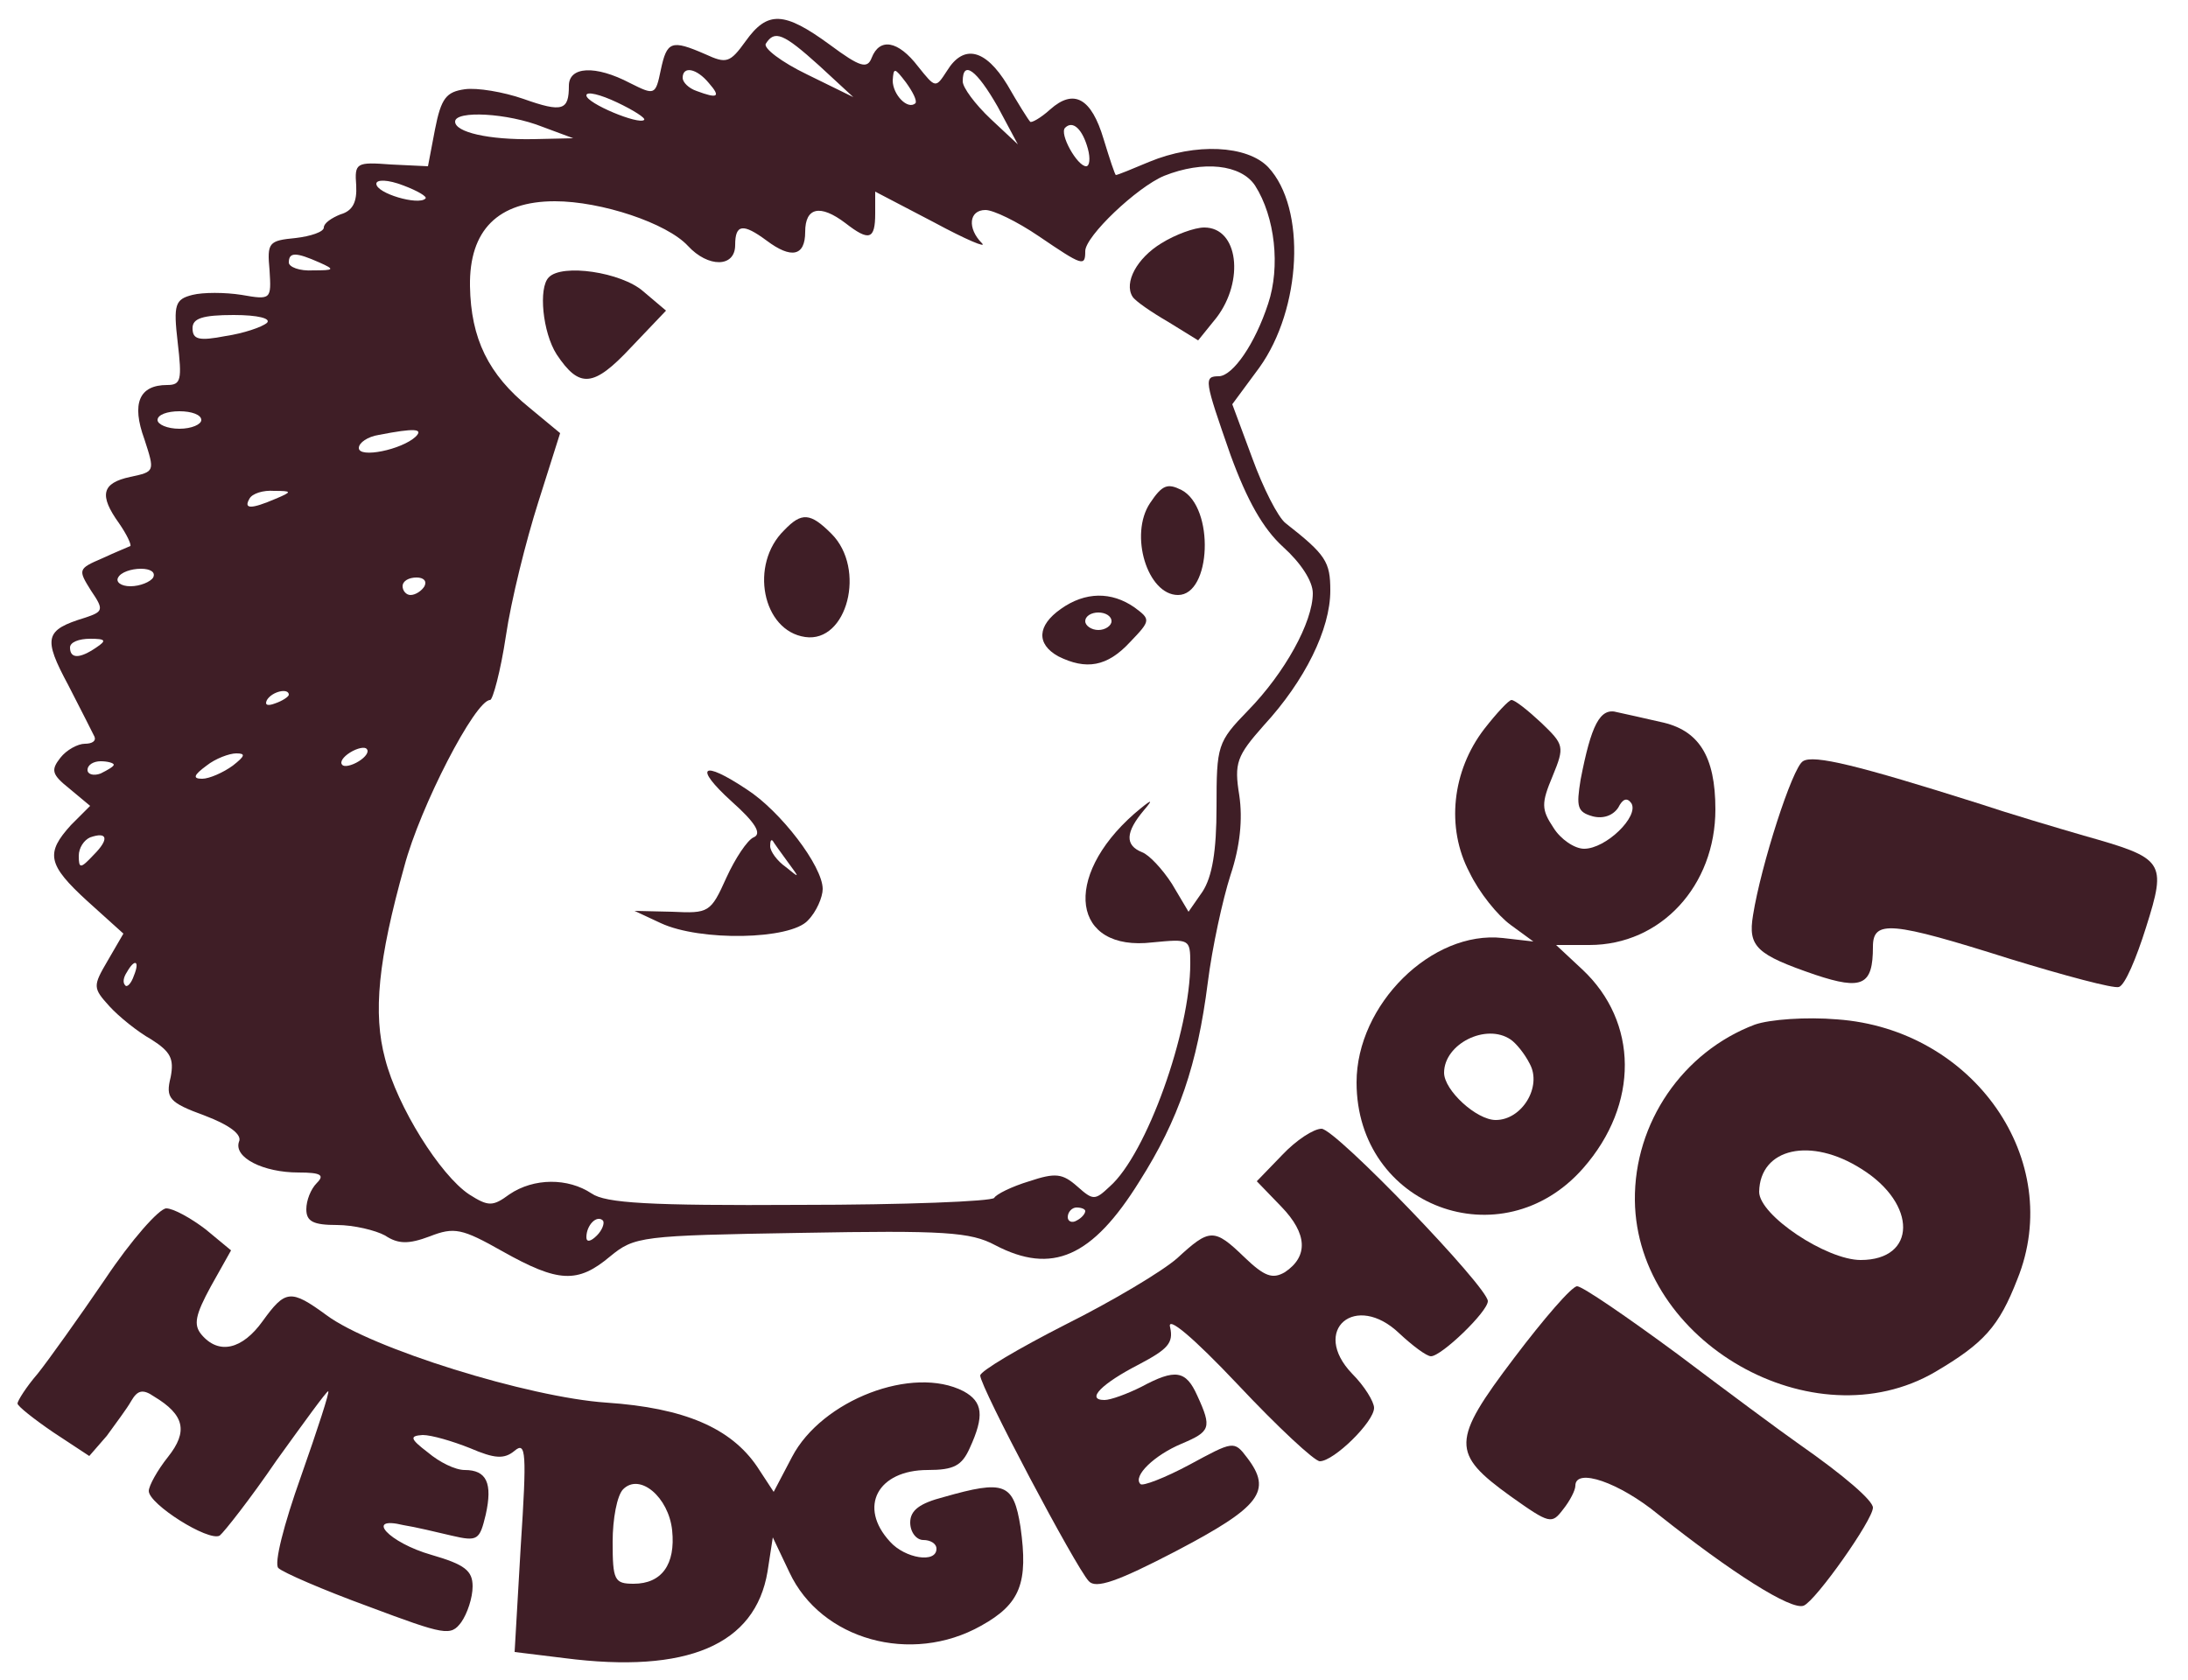
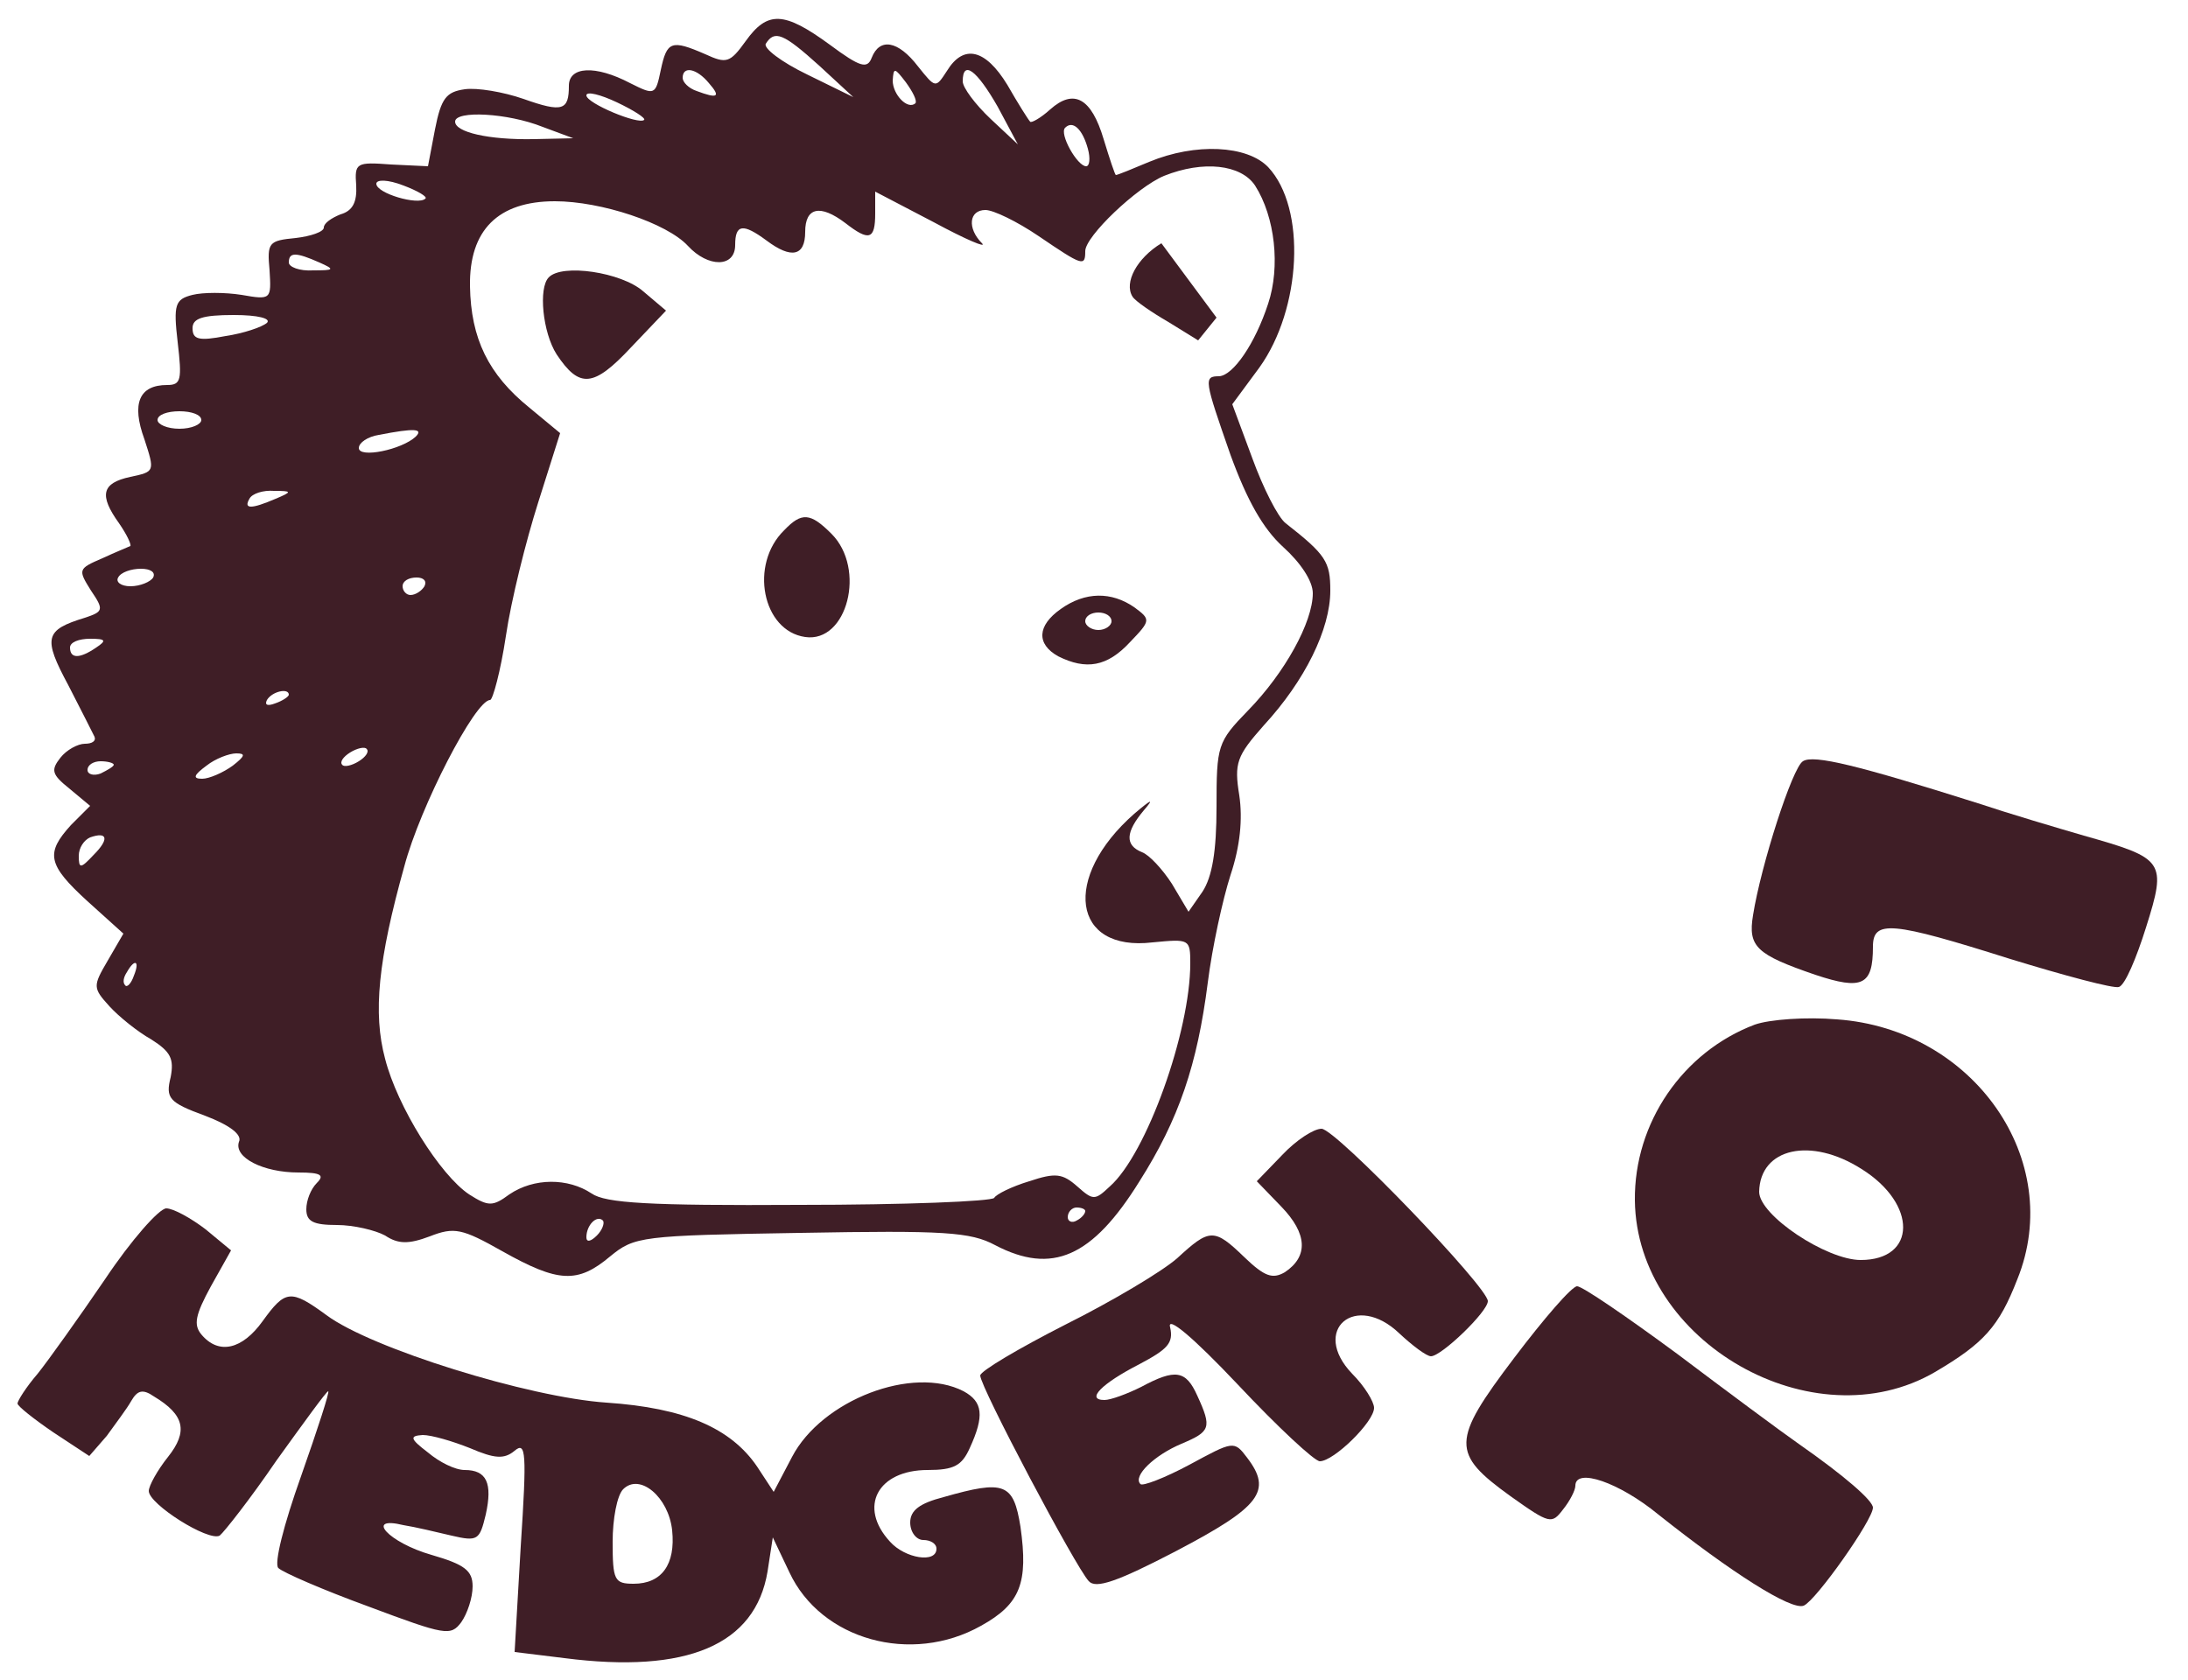
<svg xmlns="http://www.w3.org/2000/svg" version="1.0" width="250" height="192" preserveAspectRatio="xMidYMid meet">
-   <rect id="backgroundrect" width="100%" height="100%" x="0" y="0" fill="none" stroke="none" />
  <g class="currentLayer" style="">
    <title>Layer 1</title>
    <g transform="translate(0,192) scale(0.1,-0.1) " fill="#3f1e26" stroke="none" id="svg_1" class="" fill-opacity="1">
      <path d="M852 1873 c-18 -25 -22 -26 -46 -15 -39 17 -44 15 -51 -18 -6 -29 -7 -29 -35 -15 -40 21 -70 19 -70 -3 0 -28 -7 -31 -52 -15 -23 8 -53 13 -67 11 -21 -3 -27 -10 -34 -46 l-8 -42 -42 2 c-40 3 -42 2 -40 -24 1 -19 -4 -29 -18 -33 -10 -4 -19 -10 -19 -15 0 -5 -15 -10 -32 -12 -31 -3 -33 -5 -30 -37 2 -33 2 -34 -32 -28 -19 3 -44 3 -56 0 -20 -5 -22 -11 -17 -54 5 -43 4 -49 -12 -49 -32 0 -41 -21 -26 -62 12 -37 12 -37 -16 -43 -33 -7 -36 -21 -13 -53 9 -13 14 -24 13 -26 -2 -1 -17 -7 -32 -14 -28 -12 -28 -13 -13 -37 15 -22 14 -24 -7 -31 -46 -14 -48 -23 -19 -77 15 -29 28 -55 30 -59 2 -5 -3 -8 -11 -8 -8 0 -21 -7 -28 -16 -11 -14 -10 -19 10 -35 l24 -20 -22 -22 c-29 -32 -27 -45 19 -87 l41 -37 -18 -31 c-17 -29 -17 -31 2 -52 11 -12 32 -29 48 -38 22 -14 26 -22 22 -43 -6 -24 -2 -29 39 -44 29 -11 43 -22 39 -30 -6 -18 28 -35 68 -35 26 0 30 -3 21 -12 -7 -7 -12 -20 -12 -30 0 -14 8 -18 35 -18 19 0 44 -6 55 -12 15 -10 27 -10 51 -1 28 11 37 9 83 -17 64 -36 86 -37 123 -6 28 23 35 24 218 27 164 3 194 1 222 -14 65 -34 111 -14 165 73 45 71 66 133 78 227 5 40 17 95 26 123 11 33 14 64 10 91 -6 37 -3 45 28 80 47 51 76 110 76 154 0 33 -5 41 -51 77 -9 7 -26 41 -38 74 l-23 62 31 42 c48 67 54 182 10 229 -24 25 -83 28 -136 6 -19 -8 -36 -15 -38 -15 -1 0 -7 18 -14 41 -14 47 -34 58 -61 34 -11 -10 -22 -16 -23 -14 -2 2 -14 21 -26 42 -25 41 -50 47 -69 16 -13 -20 -13 -20 -33 5 -23 30 -44 33 -53 10 -5 -13 -13 -11 -48 15 -52 38 -71 39 -96 4z m84 -28 l39 -36 -53 26 c-29 14 -50 30 -47 35 10 16 20 12 61 -25z m-126 -20 c14 -16 10 -18 -14 -9 -9 3 -16 10 -16 15 0 14 16 11 30 -6z m236 -23 c-9 -8 -26 10 -26 26 1 15 2 15 15 -2 8 -11 13 -21 11 -24z m94 -4 l23 -43 -31 29 c-18 17 -32 36 -32 43 0 25 16 13 40 -29z m-404 -15 c-6 -6 -66 19 -66 28 0 5 16 1 35 -8 19 -9 33 -18 31 -20z m-116 -8 l35 -13 -45 -1 c-52 -1 -90 8 -90 20 0 13 60 10 100 -6z m623 -25 c3 -11 2 -20 -2 -20 -10 0 -31 37 -24 44 9 9 20 -2 26 -24z m191 -42 c23 -36 29 -93 15 -135 -15 -46 -40 -82 -56 -83 -18 0 -17 -4 13 -90 19 -52 37 -84 60 -105 20 -18 34 -39 34 -53 0 -33 -32 -91 -74 -134 -35 -36 -36 -40 -36 -110 0 -51 -5 -80 -16 -97 l-16 -23 -19 32 c-11 17 -26 33 -34 36 -20 8 -19 23 2 48 12 14 9 13 -11 -4 -83 -73 -71 -158 21 -147 42 4 43 4 43 -24 0 -78 -50 -218 -92 -255 -17 -16 -19 -16 -37 0 -17 15 -25 16 -55 6 -20 -6 -38 -15 -40 -19 -3 -4 -103 -8 -222 -8 -173 -1 -222 2 -238 13 -27 18 -66 18 -94 -1 -19 -14 -24 -14 -46 0 -33 22 -82 100 -96 155 -14 52 -8 113 22 220 18 68 81 190 98 190 3 0 12 33 18 73 6 41 23 109 37 153 l25 79 -35 29 c-47 38 -67 79 -68 139 -1 64 32 97 97 97 53 0 128 -25 152 -51 23 -25 54 -25 54 1 0 24 9 25 36 5 28 -21 44 -18 44 10 0 28 17 32 46 10 27 -21 34 -19 34 11 l0 25 67 -35 c37 -20 61 -30 55 -24 -17 17 -15 38 4 38 9 0 36 -13 61 -30 50 -34 53 -35 53 -17 0 17 59 73 90 86 45 18 88 13 104 -11z m-948 -15 c-8 -8 -56 6 -56 17 0 5 13 5 31 -2 16 -6 28 -13 25 -15z m-121 -73 c18 -8 17 -9 -7 -9 -16 -1 -28 4 -28 9 0 12 8 12 35 0z m-60 -69 c-6 -5 -27 -12 -47 -15 -31 -6 -38 -4 -38 9 0 11 11 15 47 15 28 0 43 -4 38 -9z m-75 -111 c0 -5 -11 -10 -25 -10 -14 0 -25 5 -25 10 0 6 11 10 25 10 14 0 25 -4 25 -10z m245 -19 c-16 -15 -65 -25 -65 -13 0 6 10 13 23 15 41 8 51 7 42 -2z m-160 -71 c-28 -12 -37 -12 -30 0 3 6 16 10 28 9 21 0 21 -1 2 -9z m-140 -90 c-3 -5 -15 -10 -26 -10 -11 0 -17 5 -14 10 3 6 15 10 26 10 11 0 17 -4 14 -10z m310 -10 c-3 -5 -10 -10 -16 -10 -5 0 -9 5 -9 10 0 6 7 10 16 10 8 0 12 -4 9 -10z m-375 -70 c-19 -13 -30 -13 -30 0 0 6 10 10 23 10 18 0 19 -2 7 -10z m220 -54 c0 -2 -7 -7 -16 -10 -8 -3 -12 -2 -9 4 6 10 25 14 25 6z m80 -76 c-8 -5 -17 -7 -19 -4 -3 3 1 9 9 14 8 5 17 7 19 4 3 -3 -1 -9 -9 -14z m-144 -5 c-11 -8 -27 -15 -35 -15 -11 0 -10 4 5 15 10 8 26 14 34 14 11 0 10 -3 -4 -14z m-136 1 c0 -2 -7 -6 -15 -10 -8 -3 -15 -1 -15 4 0 6 7 10 15 10 8 0 15 -2 15 -4z m-23 -103 c-15 -16 -17 -16 -17 -1 0 9 6 18 13 21 20 7 22 -2 4 -20z m46 -138 c-3 -9 -8 -14 -10 -11 -3 3 -2 9 2 15 9 16 15 13 8 -4z m1087 -269 c0 -3 -4 -8 -10 -11 -5 -3 -10 -1 -10 4 0 6 5 11 10 11 6 0 10 -2 10 -4z m-558 -28 c-7 -7 -12 -8 -12 -2 0 14 12 26 19 19 2 -3 -1 -11 -7 -17z" id="svg_2" fill="#3f1e26" fill-opacity="1" />
-       <path d="M1327 1642 c-28 -17 -43 -45 -33 -61 3 -5 22 -18 41 -29 l34 -21 21 26 c32 42 25 103 -14 103 -11 0 -33 -8 -49 -18z" id="svg_3" fill="#3f1e26" fill-opacity="1" />
+       <path d="M1327 1642 c-28 -17 -43 -45 -33 -61 3 -5 22 -18 41 -29 l34 -21 21 26 z" id="svg_3" fill="#3f1e26" fill-opacity="1" />
      <path d="M627 1603 c-12 -12 -7 -63 9 -88 26 -39 42 -38 85 8 l40 42 -26 22 c-25 22 -93 32 -108 16z" id="svg_4" fill="#3f1e26" fill-opacity="1" />
-       <path d="M1314 1345 c-24 -36 -3 -105 32 -105 38 0 42 100 4 120 -16 8 -22 6 -36 -15z" id="svg_5" fill="#3f1e26" fill-opacity="1" />
      <path d="M896 1314 c-40 -39 -25 -115 24 -122 48 -7 70 78 30 118 -24 24 -34 25 -54 4z" id="svg_6" fill="#3f1e26" fill-opacity="1" />
      <path d="M1212 1224 c-27 -19 -28 -40 -3 -54 32 -16 56 -12 82 16 24 25 24 26 5 40 -26 18 -56 18 -84 -2z m58 -14 c0 -5 -7 -10 -15 -10 -8 0 -15 5 -15 10 0 6 7 10 15 10 8 0 15 -4 15 -10z" id="svg_7" fill="#3f1e26" fill-opacity="1" />
-       <path d="M836 1004 c27 -24 35 -37 25 -41 -7 -3 -21 -24 -31 -46 -18 -40 -20 -41 -62 -39 l-43 1 30 -14 c45 -21 148 -19 168 3 10 10 17 27 17 36 0 26 -48 89 -87 114 -51 34 -61 26 -17 -14z m64 -69 c14 -19 14 -19 -2 -6 -10 7 -18 18 -18 24 0 6 1 8 3 6 1 -2 9 -13 17 -24z" id="svg_8" fill="#3f1e26" fill-opacity="1" />
-       <path d="M1696 1087 c-37 -48 -44 -113 -17 -164 11 -23 32 -49 47 -60 l26 -19 -35 4 c-81 9 -167 -76 -167 -165 0 -142 166 -204 259 -98 64 73 63 167 -1 227 l-30 28 38 0 c82 0 144 68 144 155 0 61 -19 91 -63 100 -17 4 -40 9 -49 11 -20 6 -30 -15 -42 -77 -5 -31 -4 -37 14 -42 12 -3 23 1 29 10 5 10 10 12 15 5 9 -15 -29 -52 -54 -52 -11 0 -27 11 -35 24 -14 21 -14 28 -1 59 14 34 13 36 -13 61 -15 14 -30 26 -34 26 -3 0 -17 -15 -31 -33z m30 -355 c6 -4 16 -16 22 -28 14 -26 -9 -64 -39 -64 -22 0 -59 34 -59 54 0 33 48 57 76 38z" id="svg_9" fill="#3f1e26" fill-opacity="1" />
      <path d="M2060 1050 c-12 -7 -48 -119 -57 -176 -6 -36 4 -45 71 -68 54 -18 66 -12 66 32 0 31 21 29 157 -14 62 -19 118 -34 124 -32 7 2 20 33 31 68 24 76 21 79 -71 105 -31 9 -85 25 -121 37 -136 43 -188 56 -200 48z" id="svg_10" fill="#3f1e26" fill-opacity="1" />
      <path d="M2005 749 c-82 -31 -138 -112 -137 -201 2 -162 204 -277 343 -196 56 33 73 52 94 106 55 136 -50 286 -206 297 -35 3 -77 0 -94 -6z m122 -165 c64 -40 63 -104 -1 -104 -39 0 -116 51 -116 78 1 50 59 63 117 26z" id="svg_11" fill="#3f1e26" fill-opacity="1" />
      <path d="M1465 600 l-29 -30 28 -29 c30 -31 31 -57 4 -75 -14 -8 -23 -5 -46 17 -35 34 -40 33 -77 -1 -17 -15 -74 -49 -128 -76 -53 -27 -97 -53 -97 -58 0 -13 109 -219 124 -235 8 -9 32 -1 101 35 95 50 109 68 80 106 -15 20 -16 19 -66 -8 -28 -15 -54 -25 -56 -22 -9 9 16 33 47 46 33 14 35 18 18 55 -13 29 -25 31 -64 10 -16 -8 -35 -15 -42 -15 -22 0 -3 19 40 41 32 17 39 24 35 42 -4 14 26 -11 77 -65 46 -49 88 -88 94 -88 16 0 62 45 62 61 0 7 -11 25 -25 39 -48 50 4 94 54 46 15 -14 31 -26 36 -26 12 0 65 51 65 63 0 16 -174 197 -190 197 -9 0 -29 -13 -45 -30z" id="svg_12" fill="#3f1e26" fill-opacity="1" />
      <path d="M120 458 c-30 -44 -65 -93 -77 -108 -13 -15 -23 -31 -23 -34 0 -3 19 -18 41 -33 l41 -27 20 23 c10 14 23 31 28 40 7 12 13 14 26 5 35 -21 39 -40 16 -69 -12 -15 -22 -33 -22 -39 0 -15 68 -58 81 -51 5 4 35 42 65 86 31 43 57 79 59 79 2 0 -12 -43 -31 -97 -20 -56 -31 -100 -26 -105 5 -5 51 -25 103 -44 88 -33 94 -34 106 -18 7 10 13 28 13 41 0 18 -9 25 -47 36 -49 14 -77 45 -32 34 13 -2 38 -8 55 -12 30 -7 32 -5 39 24 8 36 1 51 -24 51 -11 0 -29 9 -42 20 -21 16 -21 19 -6 20 10 0 34 -7 54 -15 28 -12 39 -13 51 -3 13 11 14 -2 7 -109 l-7 -121 57 -7 c140 -18 218 15 232 99 l6 39 19 -40 c36 -77 139 -106 219 -61 45 25 54 49 45 113 -8 50 -18 54 -88 34 -27 -7 -38 -15 -38 -29 0 -11 7 -20 15 -20 8 0 15 -4 15 -10 0 -17 -36 -11 -53 8 -37 40 -14 82 43 82 30 0 39 5 48 25 17 37 15 53 -7 65 -58 30 -162 -10 -196 -75 l-21 -40 -19 29 c-30 44 -83 67 -172 73 -89 6 -269 62 -320 100 -41 30 -47 29 -73 -7 -23 -32 -50 -39 -70 -15 -9 11 -7 22 11 55 l23 41 -29 24 c-17 13 -37 24 -45 24 -8 0 -40 -36 -70 -81z m648 -287 c4 -39 -12 -61 -44 -61 -22 0 -24 4 -24 48 0 26 5 53 12 60 19 19 52 -9 56 -47z" id="svg_13" fill="#3f1e26" fill-opacity="1" />
      <path d="M1730 368 c-72 -95 -72 -109 -4 -158 45 -32 47 -32 60 -15 8 10 14 22 14 27 0 21 50 4 95 -33 83 -66 152 -110 166 -104 14 6 79 98 79 112 0 8 -32 36 -85 73 -20 14 -82 60 -139 103 -57 42 -108 77 -114 77 -6 0 -38 -37 -72 -82z" id="svg_14" fill="#3f1e26" fill-opacity="1" />
    </g>
  </g>
</svg>